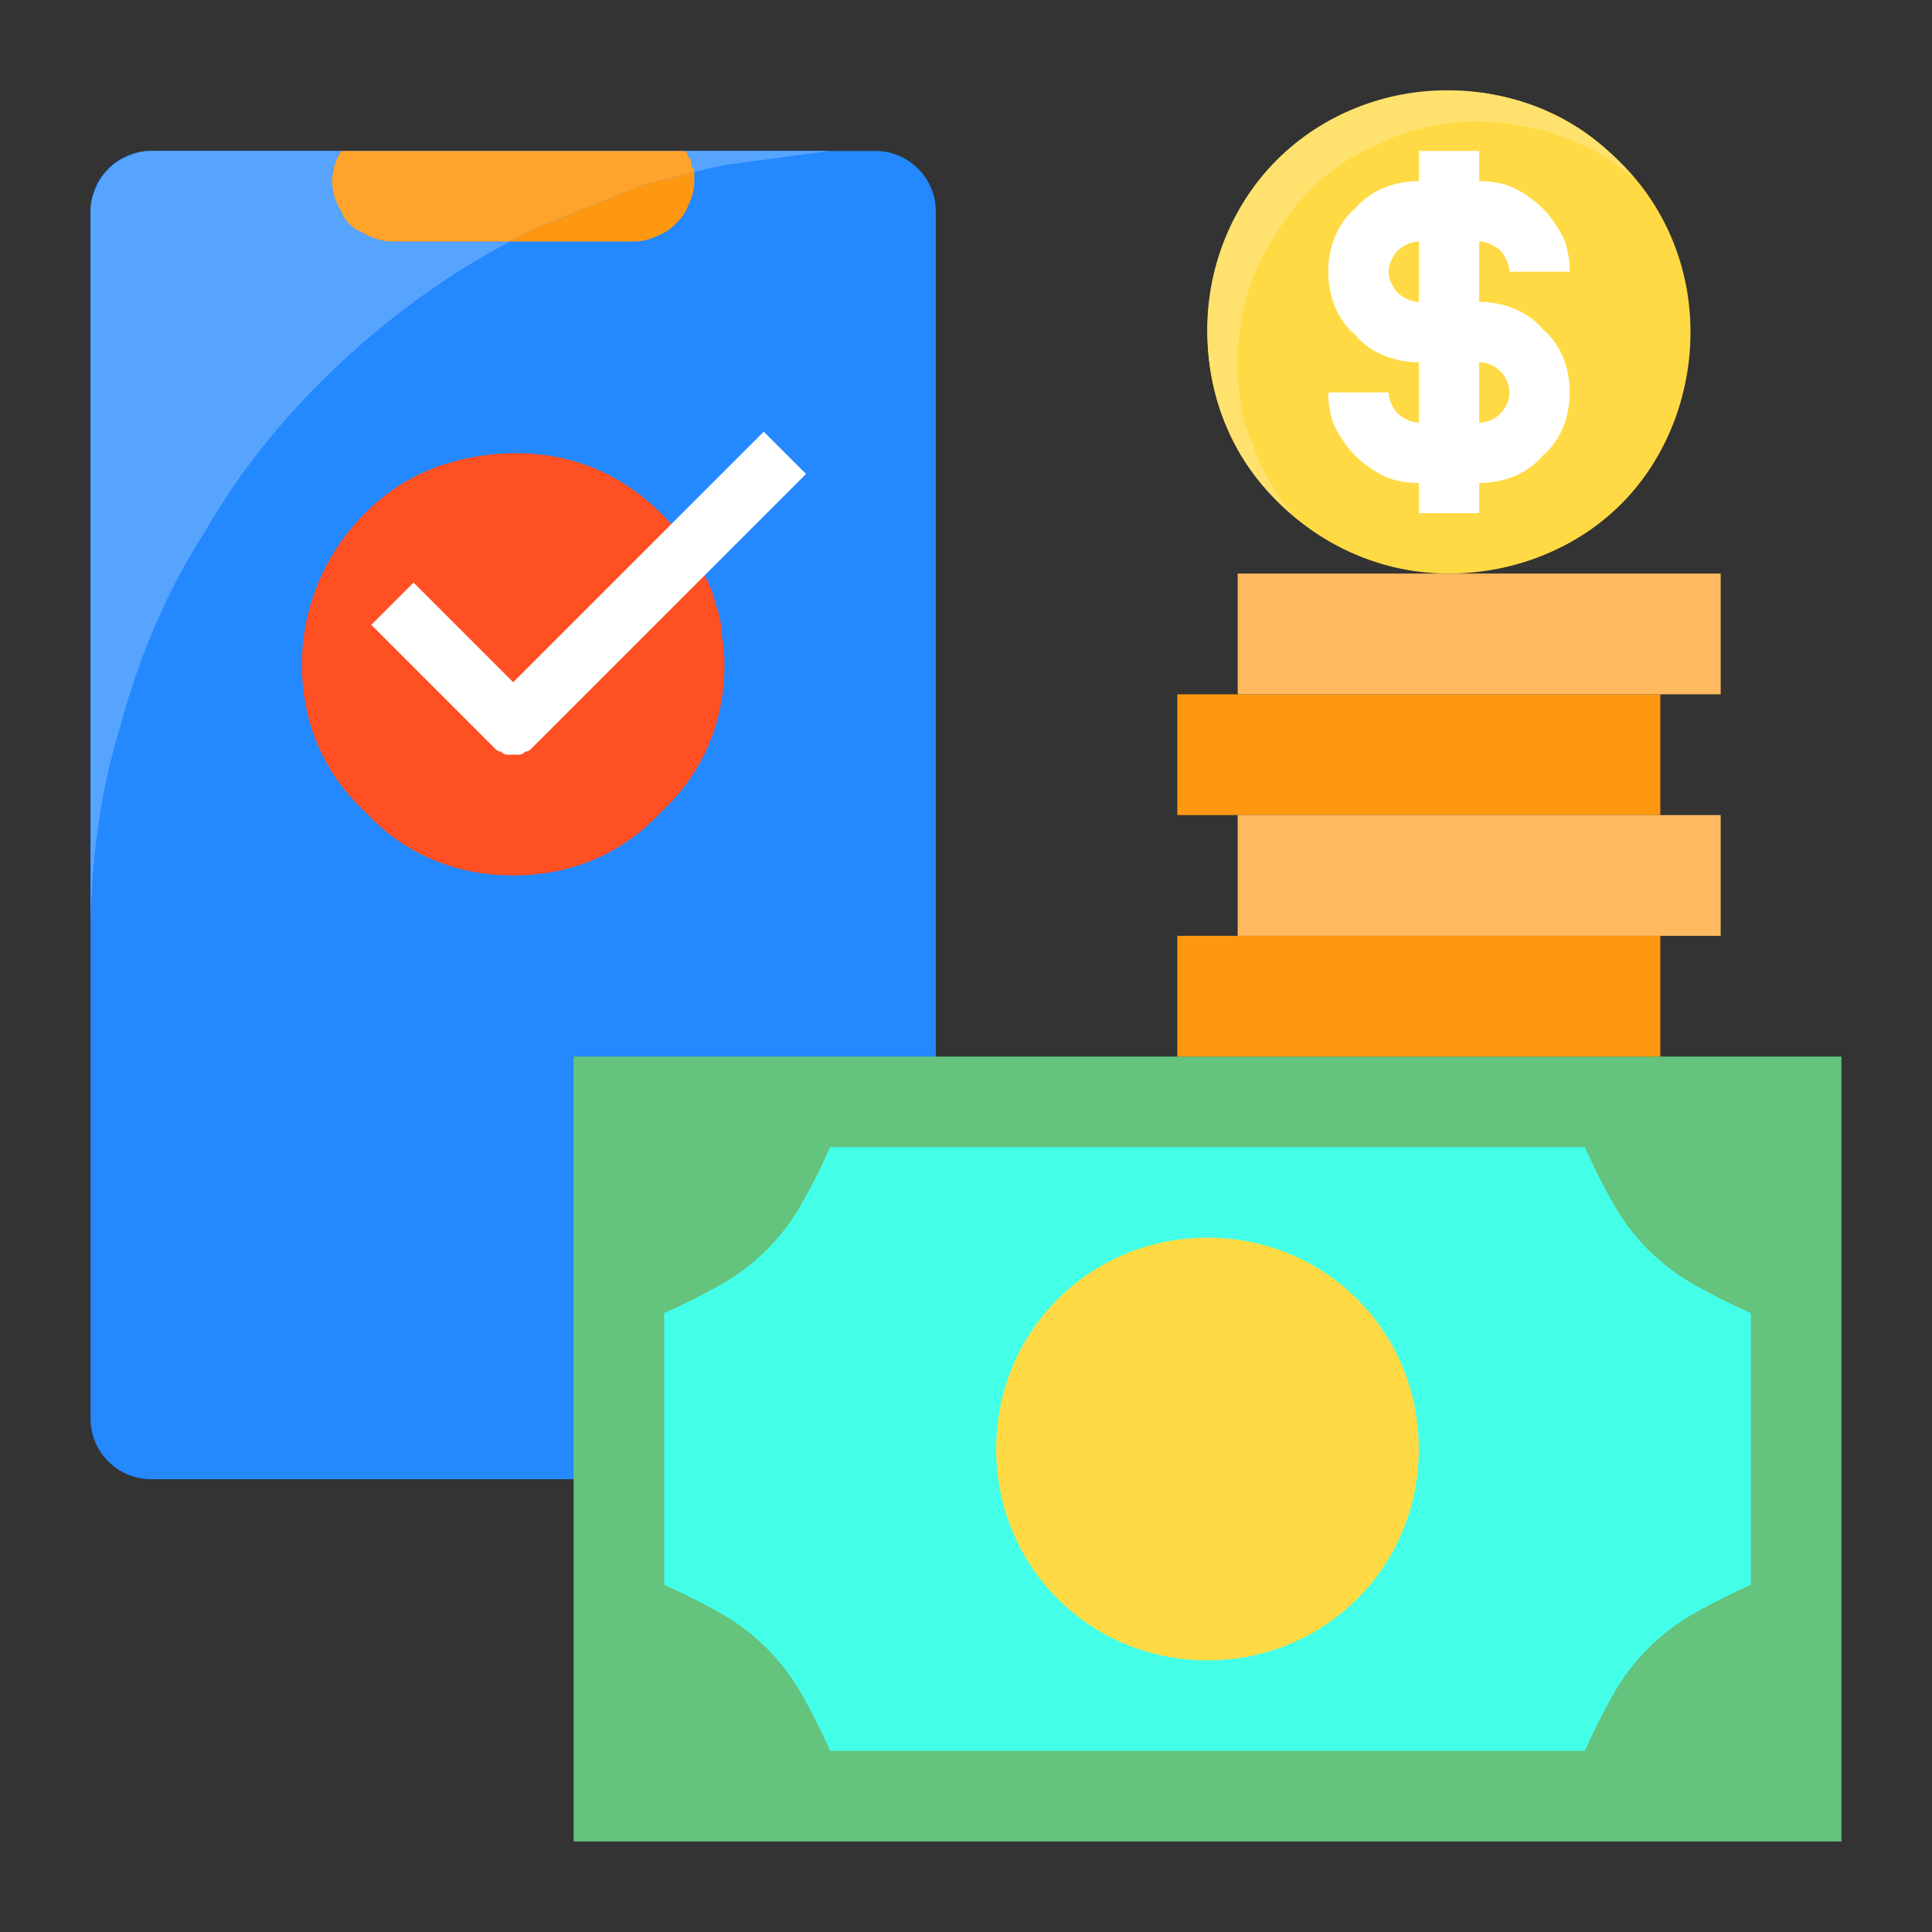
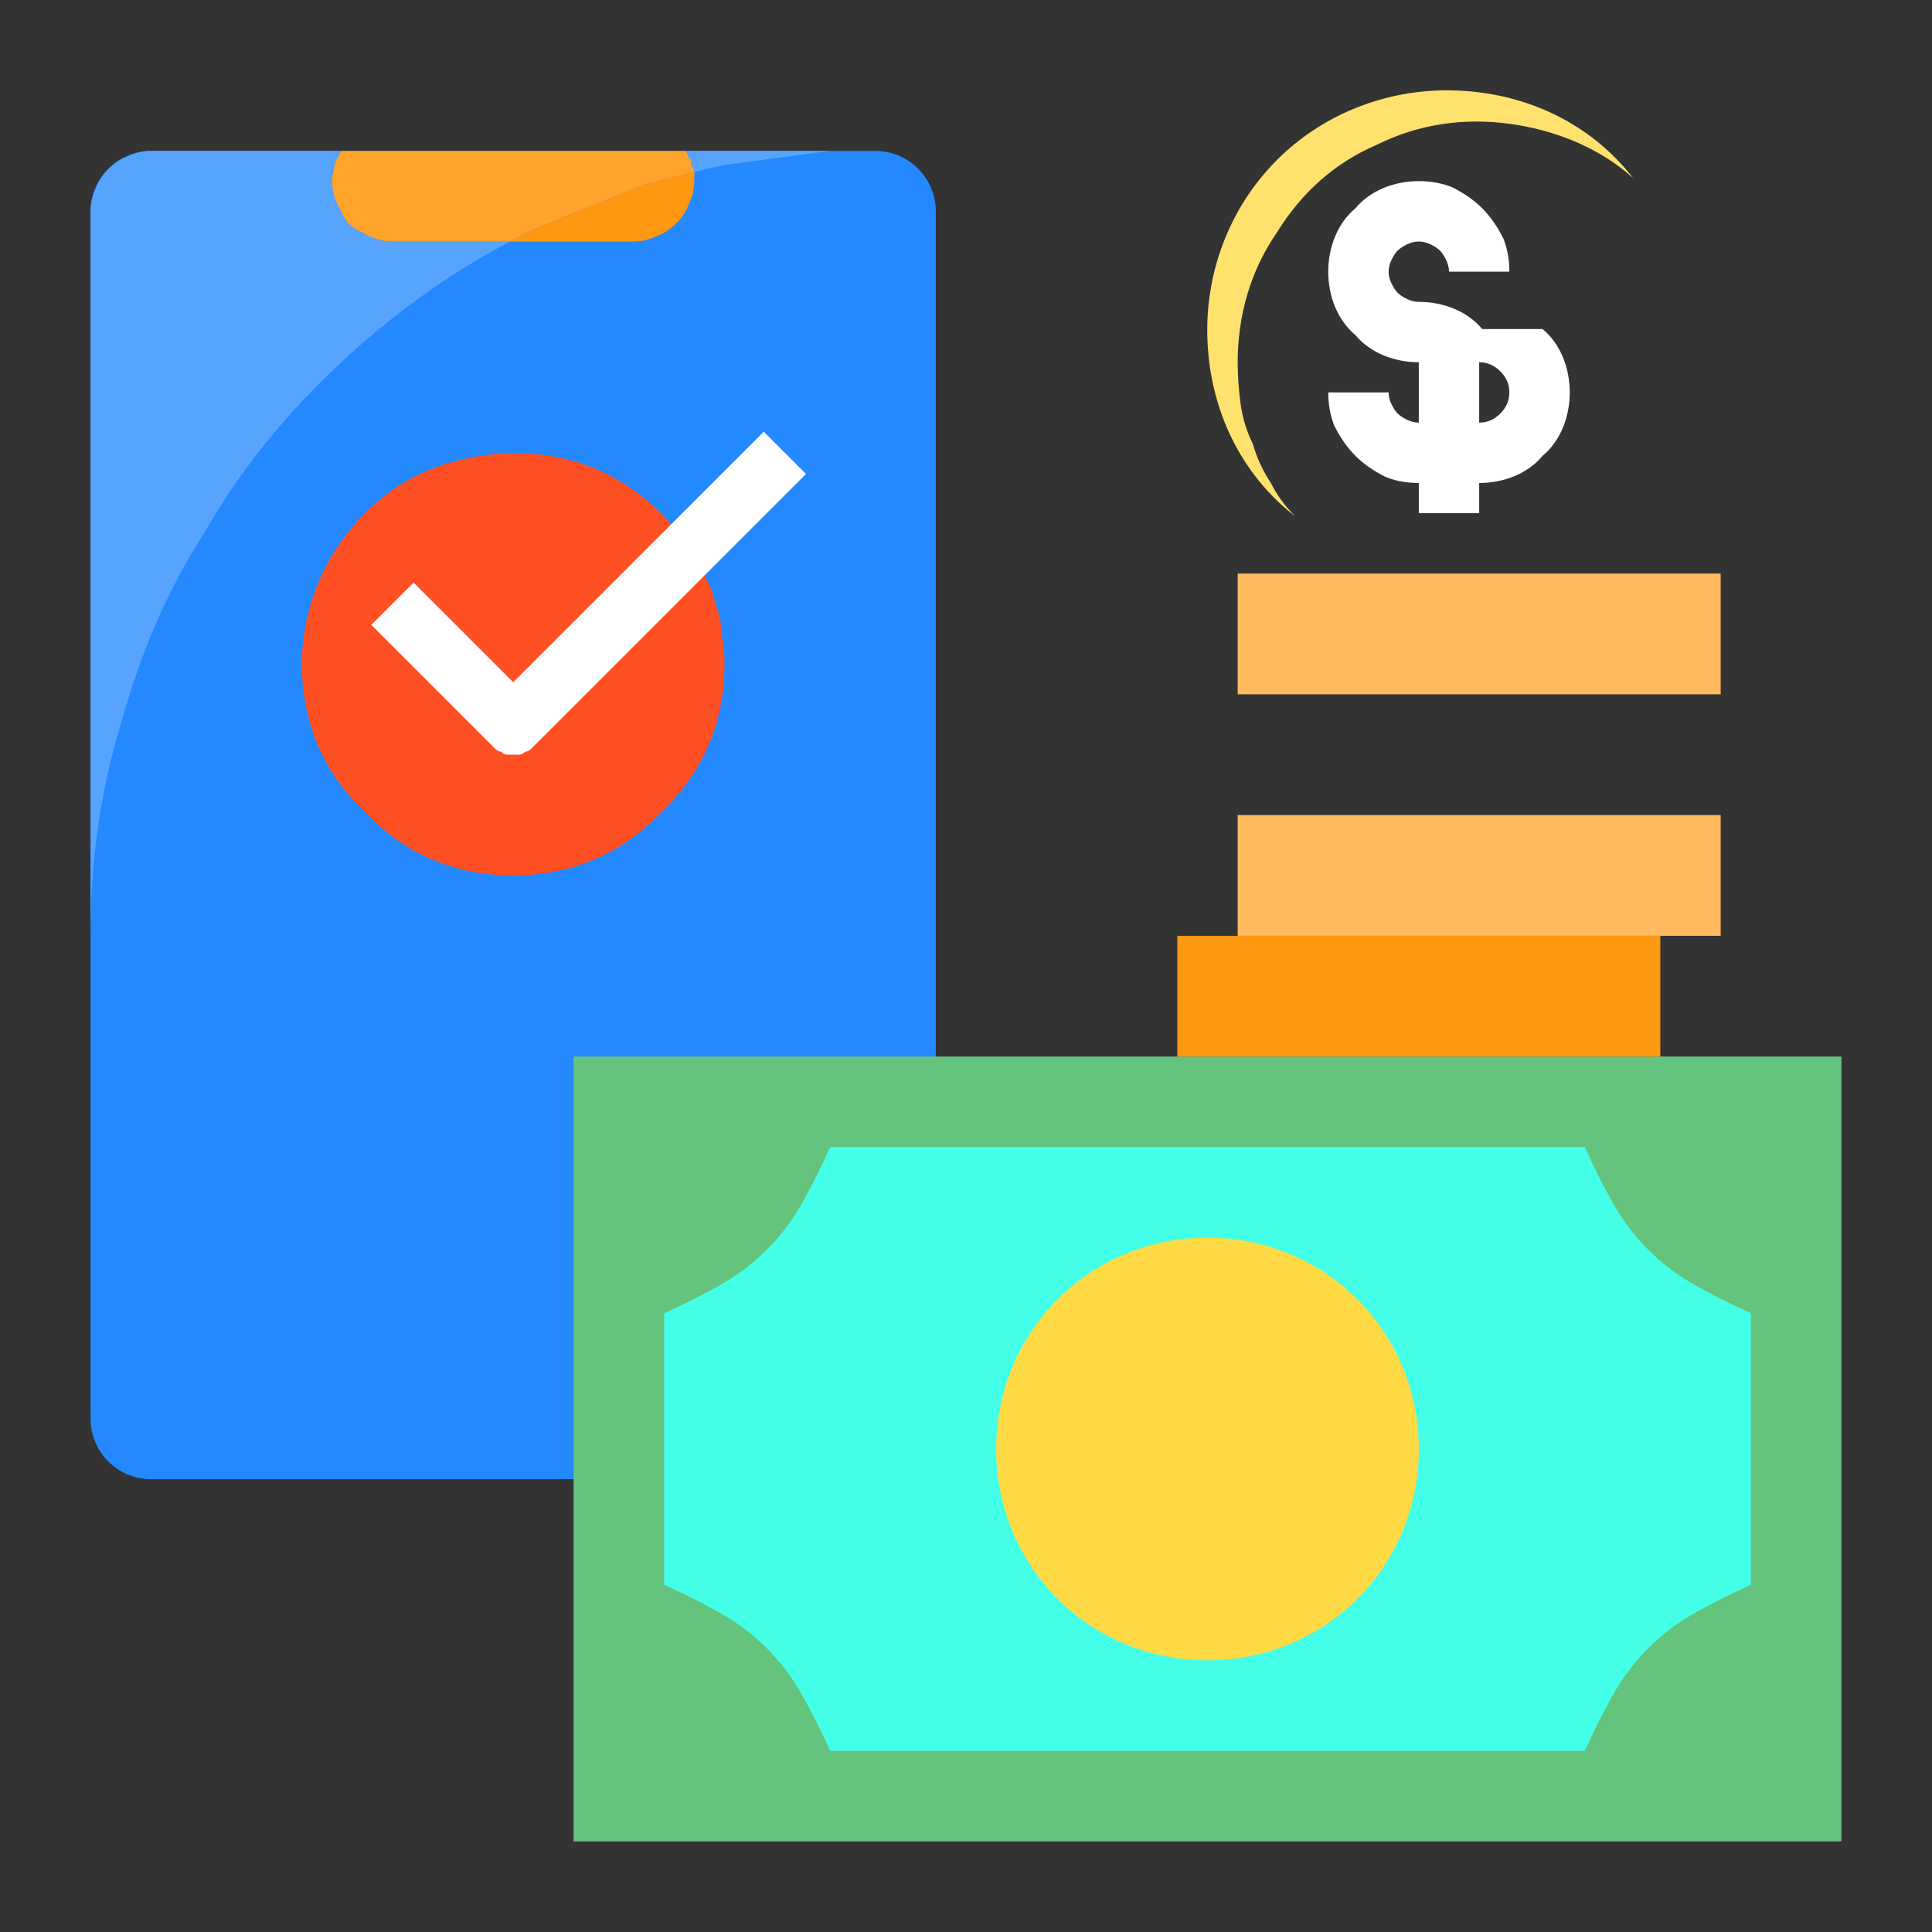
<svg xmlns="http://www.w3.org/2000/svg" version="1.2" viewBox="0 0 64 64" width="60" height="60">
  <rect x="0" y="0" width="64" height="64" fill="#333333" stroke="none" />
  <title>Managing Payments</title>
  <style>
		.s0 { fill: #2488ff } 
		.s1 { fill: #ff5023 } 
		.s2 { fill: #ffffff } 
		.s3 { fill: #64c37d } 
		.s4 { fill: #44ffe8 } 
		.s5 { fill: #ffda44 } 
		.s6 { fill: #ff9811 } 
		.s7 { fill: #ffba60 } 
		.s8 { fill: #ffe26e } 
		.s9 { fill: #57a4ff } 
		.s10 { fill: #ffa32b } 
	</style>
  <path class="s0" d="m5 5h24c1.1 0 2 0.9 2 2v40c0 1.1-0.9 2-2 2h-24c-1.1 0-2-0.9-2-2v-40c0-1.1 0.9-2 2-2z" />
  <path class="s1" d="m10 22c0-1.5 0.5-3 1.4-4.2 0.9-1.2 2.1-2.1 3.6-2.5 1.4-0.4 3-0.4 4.4 0.1 1.4 0.5 2.6 1.5 3.5 2.8q0.2 0.4 0.4 0.8 0.3 0.5 0.4 1 0.2 0.5 0.2 1 0.1 0.5 0.1 1c0 1.9-0.7 3.6-2.1 4.9-1.3 1.4-3 2.1-4.9 2.1-1.9 0-3.6-0.7-4.9-2.1-1.4-1.3-2.1-3-2.1-4.9z" />
  <path class="s2" d="m17 25q-0.1 0-0.2 0-0.1 0-0.2-0.1-0.1 0-0.2-0.1 0 0-0.1-0.1l-4-4 1.4-1.4 3.3 3.3 8.3-8.3 1.4 1.4-9 9q-0.1 0.1-0.1 0.1-0.1 0.1-0.2 0.1-0.1 0.1-0.2 0.1-0.1 0-0.2 0z" />
  <path class="s3" d="m19 35h42v26h-42z" />
  <path class="s4" d="m58 43.5v9q-0.9 0.4-1.8 0.9-0.9 0.5-1.6 1.2-0.7 0.7-1.2 1.6-0.5 0.9-0.9 1.8h-25q-0.4-0.9-0.9-1.8-0.5-0.9-1.2-1.6-0.7-0.7-1.6-1.2-0.9-0.5-1.8-0.9v-9q0.9-0.4 1.8-0.9 0.9-0.5 1.6-1.2 0.7-0.7 1.2-1.6 0.5-0.9 0.9-1.8h25q0.4 0.9 0.9 1.8 0.5 0.9 1.2 1.6 0.7 0.7 1.6 1.2 0.9 0.5 1.8 0.9z" />
-   <path class="s5" d="m48 3c-2.1 0-4.2 0.8-5.7 2.3-1.5 1.5-2.3 3.6-2.3 5.7 0 2.1 0.8 4.1 2.3 5.6 1.5 1.5 3.5 2.4 5.7 2.4 2.1 0 4.2-0.8 5.7-2.3 1.5-1.5 2.3-3.6 2.3-5.7 0-2.1-0.8-4.1-2.3-5.6-1.5-1.5-3.5-2.4-5.7-2.4z" />
  <path class="s5" d="m40 55c-3.9 0-7-3.1-7-7 0-3.9 3.1-7 7-7 3.9 0 7 3.1 7 7 0 3.9-3.1 7-7 7z" />
-   <path class="s6" d="m39 23h16v4h-16z" />
  <path class="s6" d="m39 31h16v4h-16z" />
  <path class="s7" d="m41 27h16v4h-16z" />
  <path class="s7" d="m41 19h16v4h-16z" />
-   <path fill-rule="evenodd" class="s2" d="m51.1 10.9c0.6 0.5 0.9 1.3 0.9 2.1 0 0.8-0.3 1.6-0.9 2.1-0.5 0.6-1.3 0.9-2.1 0.9v1h-2v-1q-0.6 0-1.1-0.2-0.6-0.3-1-0.7-0.4-0.4-0.7-1-0.2-0.5-0.2-1.1h2q0 0.2 0.1 0.4 0.1 0.2 0.2 0.3 0.1 0.1 0.3 0.2 0.2 0.1 0.4 0.1v-2c-0.8 0-1.6-0.3-2.1-0.9-0.6-0.5-0.9-1.3-0.9-2.1 0-0.8 0.3-1.6 0.9-2.1 0.5-0.6 1.3-0.9 2.1-0.9v-1h2v1q0.6 0 1.1 0.2 0.6 0.3 1 0.7 0.4 0.4 0.7 1 0.2 0.5 0.2 1.1h-2q0-0.2-0.1-0.4-0.1-0.2-0.2-0.3-0.1-0.1-0.3-0.2-0.2-0.1-0.4-0.1v2c0.8 0 1.6 0.3 2.1 0.9zm-5-1.5q0.1 0.2 0.2 0.3 0.1 0.1 0.3 0.2 0.2 0.1 0.4 0.1v-2q-0.2 0-0.4 0.1-0.2 0.1-0.3 0.2-0.1 0.1-0.2 0.3-0.1 0.2-0.1 0.4 0 0.2 0.1 0.4zm3.6 4.3q0.3-0.3 0.3-0.7 0-0.4-0.3-0.7-0.3-0.3-0.7-0.3v2q0.4 0 0.7-0.3z" />
+   <path fill-rule="evenodd" class="s2" d="m51.1 10.9c0.6 0.5 0.9 1.3 0.9 2.1 0 0.8-0.3 1.6-0.9 2.1-0.5 0.6-1.3 0.9-2.1 0.9v1h-2v-1q-0.6 0-1.1-0.2-0.6-0.3-1-0.7-0.4-0.4-0.7-1-0.2-0.5-0.2-1.1h2q0 0.2 0.1 0.4 0.1 0.2 0.2 0.3 0.1 0.1 0.3 0.2 0.2 0.1 0.4 0.1v-2c-0.8 0-1.6-0.3-2.1-0.9-0.6-0.5-0.9-1.3-0.9-2.1 0-0.8 0.3-1.6 0.9-2.1 0.5-0.6 1.3-0.9 2.1-0.9v-1v1q0.6 0 1.1 0.2 0.6 0.3 1 0.7 0.4 0.4 0.7 1 0.2 0.5 0.2 1.1h-2q0-0.2-0.1-0.4-0.1-0.2-0.2-0.3-0.1-0.1-0.3-0.2-0.2-0.1-0.4-0.1v2c0.8 0 1.6 0.3 2.1 0.9zm-5-1.5q0.1 0.2 0.2 0.3 0.1 0.1 0.3 0.2 0.2 0.1 0.4 0.1v-2q-0.2 0-0.4 0.1-0.2 0.1-0.3 0.2-0.1 0.1-0.2 0.3-0.1 0.2-0.1 0.4 0 0.2 0.1 0.4zm3.6 4.3q0.3-0.3 0.3-0.7 0-0.4-0.3-0.7-0.3-0.3-0.7-0.3v2q0.4 0 0.7-0.3z" />
  <path class="s8" d="m41 12c0-1.5 0.4-3 1.3-4.3 0.8-1.3 1.9-2.3 3.3-2.9 1.4-0.7 2.9-0.9 4.4-0.7 1.5 0.2 3 0.8 4.1 1.8-1.4-1.8-3.5-2.8-5.8-2.9-2.2-0.1-4.4 0.7-6 2.3-1.6 1.6-2.4 3.8-2.3 6 0.1 2.3 1.1 4.4 2.9 5.8q-0.5-0.5-0.8-1.1-0.4-0.6-0.6-1.3-0.3-0.6-0.4-1.3-0.1-0.7-0.1-1.4z" />
  <path class="s9" d="m29 5h-6.3q0.1 0.1 0.1 0.2 0.1 0.1 0.1 0.1 0 0.1 0 0.2 0.1 0.1 0.1 0.2 0.7-0.2 1.5-0.3 0.7-0.1 1.5-0.2 0.7-0.1 1.5-0.2 0.7 0 1.5 0z" />
  <path class="s9" d="m11 6q0-0.1 0-0.3 0-0.1 0.1-0.2 0-0.1 0.1-0.3 0-0.1 0.1-0.2h-6.3q-0.4 0-0.8 0.2-0.3 0.1-0.6 0.4-0.3 0.3-0.4 0.6-0.2 0.4-0.2 0.8v24c0-2.4 0.3-4.7 1-7 0.6-2.2 1.5-4.4 2.8-6.4 1.2-2.1 2.7-3.9 4.4-5.5 1.7-1.6 3.6-3 5.7-4.1h-3.9q-0.4 0-0.8-0.2-0.3-0.1-0.6-0.4-0.3-0.3-0.4-0.6-0.2-0.4-0.2-0.8z" />
  <path class="s6" d="m16.9 8h4.1q0.4 0 0.8-0.2 0.3-0.1 0.6-0.4 0.3-0.3 0.4-0.6 0.2-0.4 0.2-0.8 0 0 0-0.1 0 0 0 0 0-0.1 0-0.1 0 0 0-0.1-0.8 0.2-1.6 0.4-0.8 0.3-1.5 0.6-0.8 0.3-1.5 0.6-0.8 0.3-1.5 0.7z" />
  <path class="s10" d="m22.7 5h-11.4q-0.3 0.5-0.3 1 0 0.5 0.3 1 0.2 0.5 0.7 0.7 0.5 0.3 1 0.3h3.9q0.7-0.4 1.5-0.7 0.7-0.3 1.5-0.6 0.7-0.3 1.5-0.6 0.8-0.2 1.6-0.4 0-0.1-0.1-0.2 0-0.1 0-0.2 0 0-0.1-0.1 0-0.1-0.1-0.2z" />
</svg>